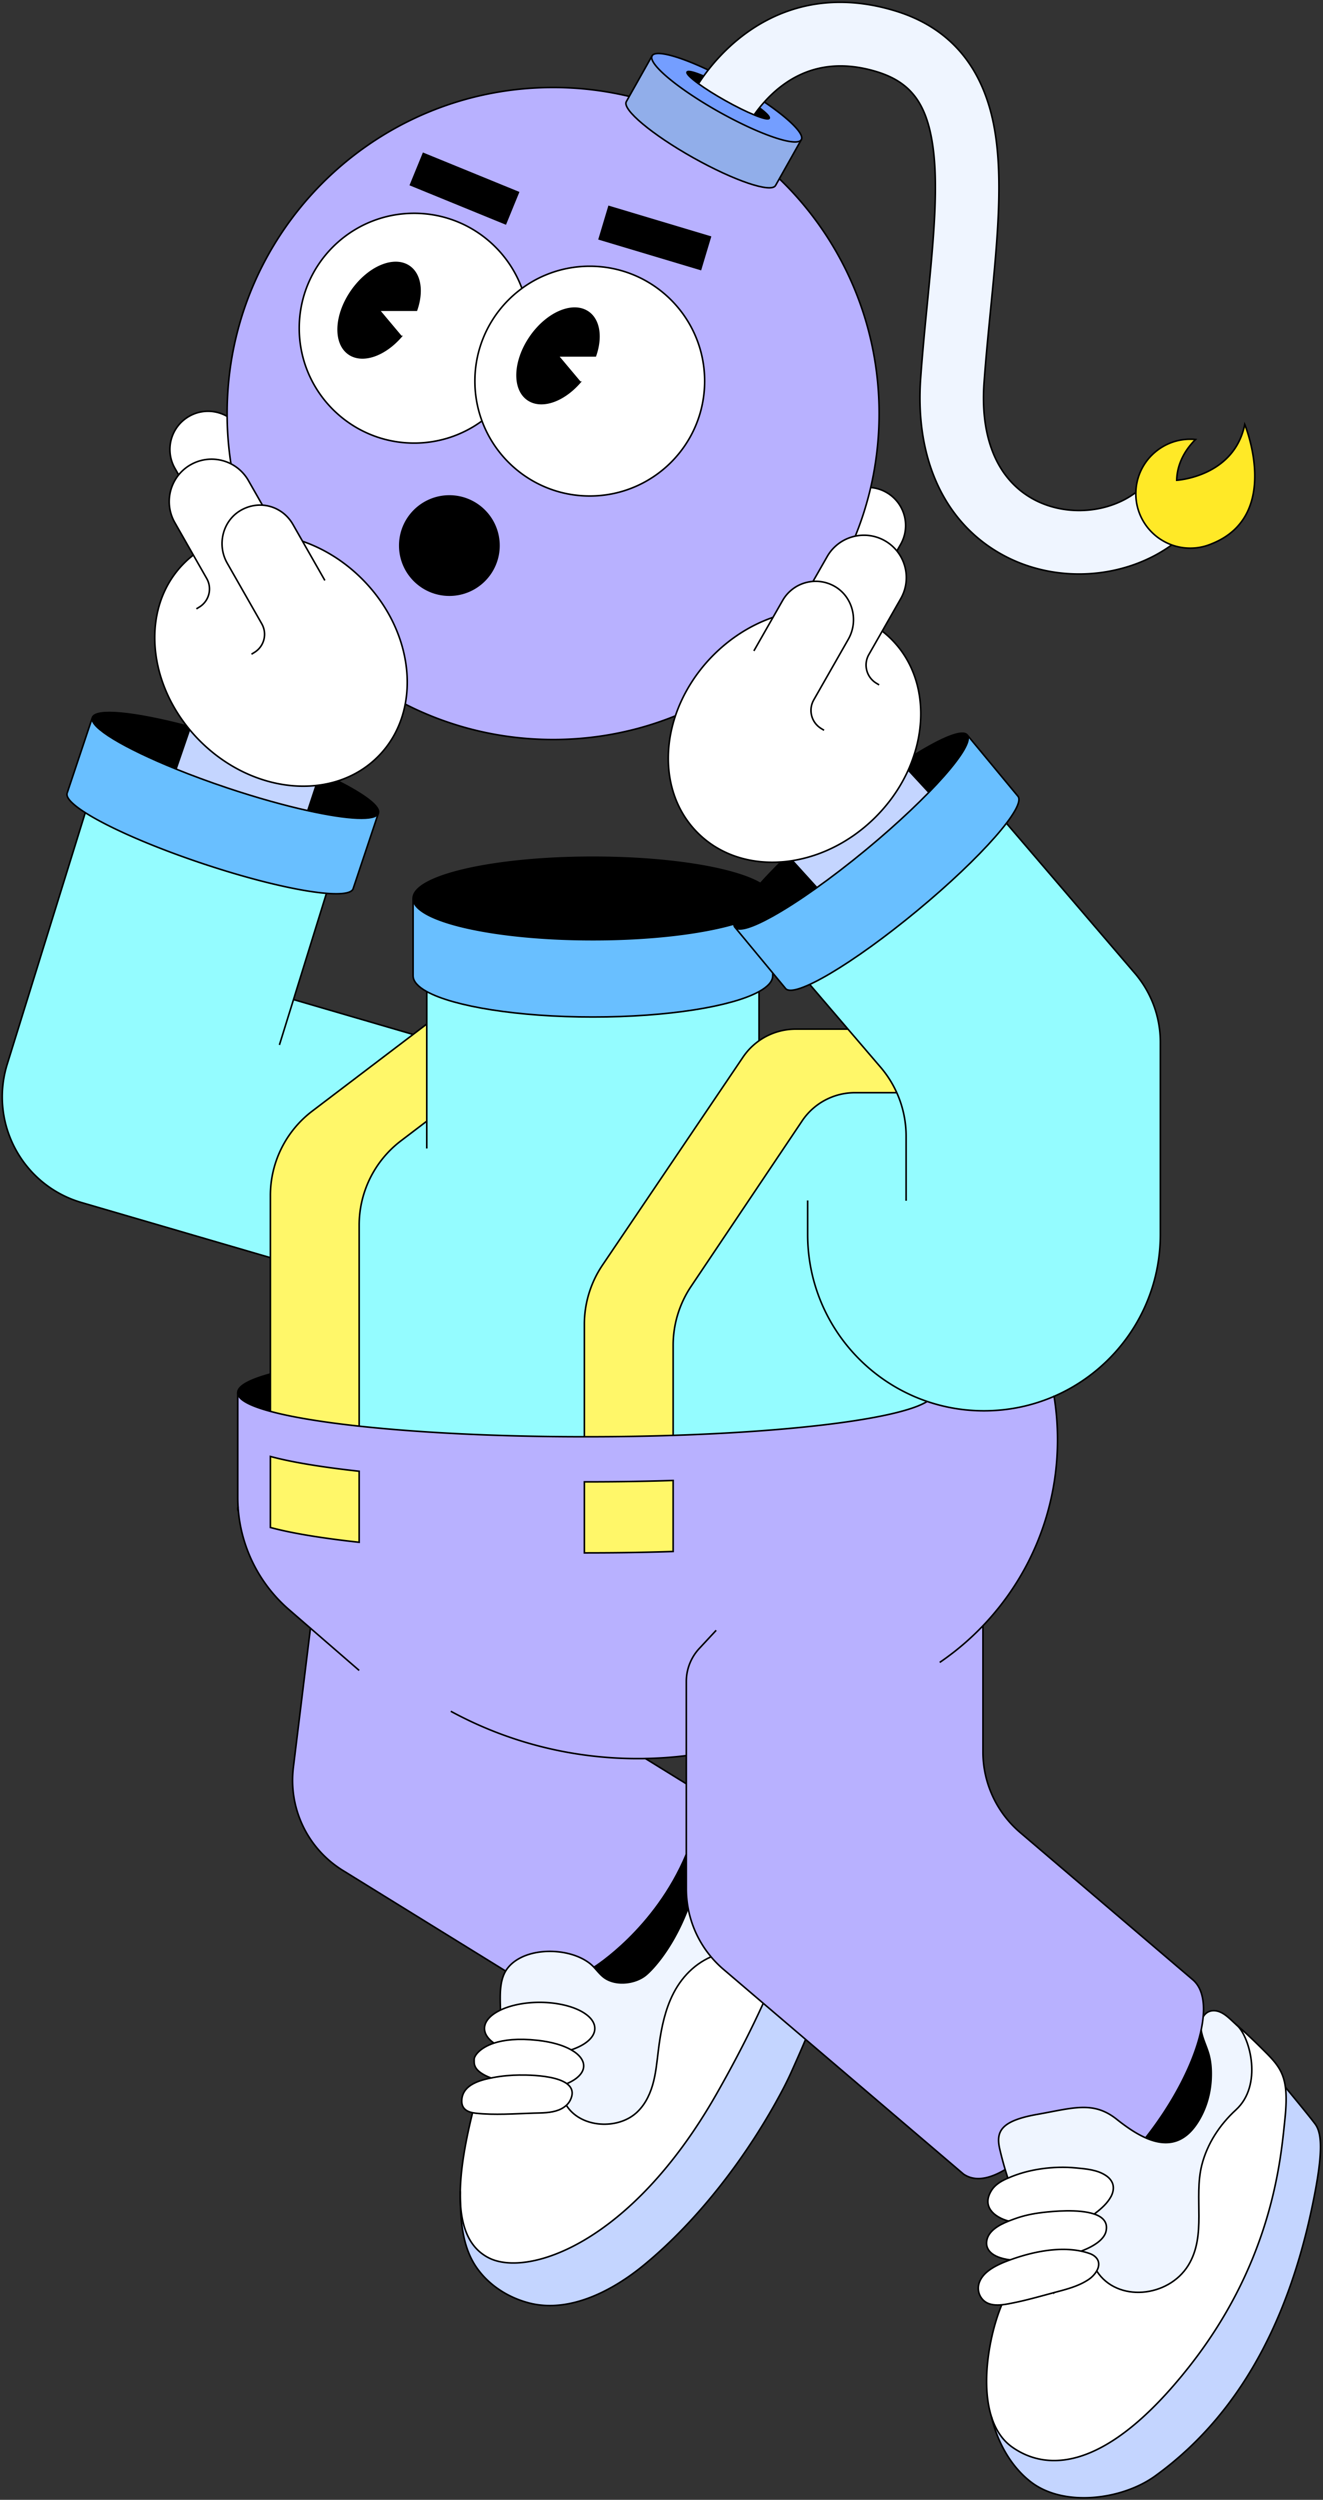
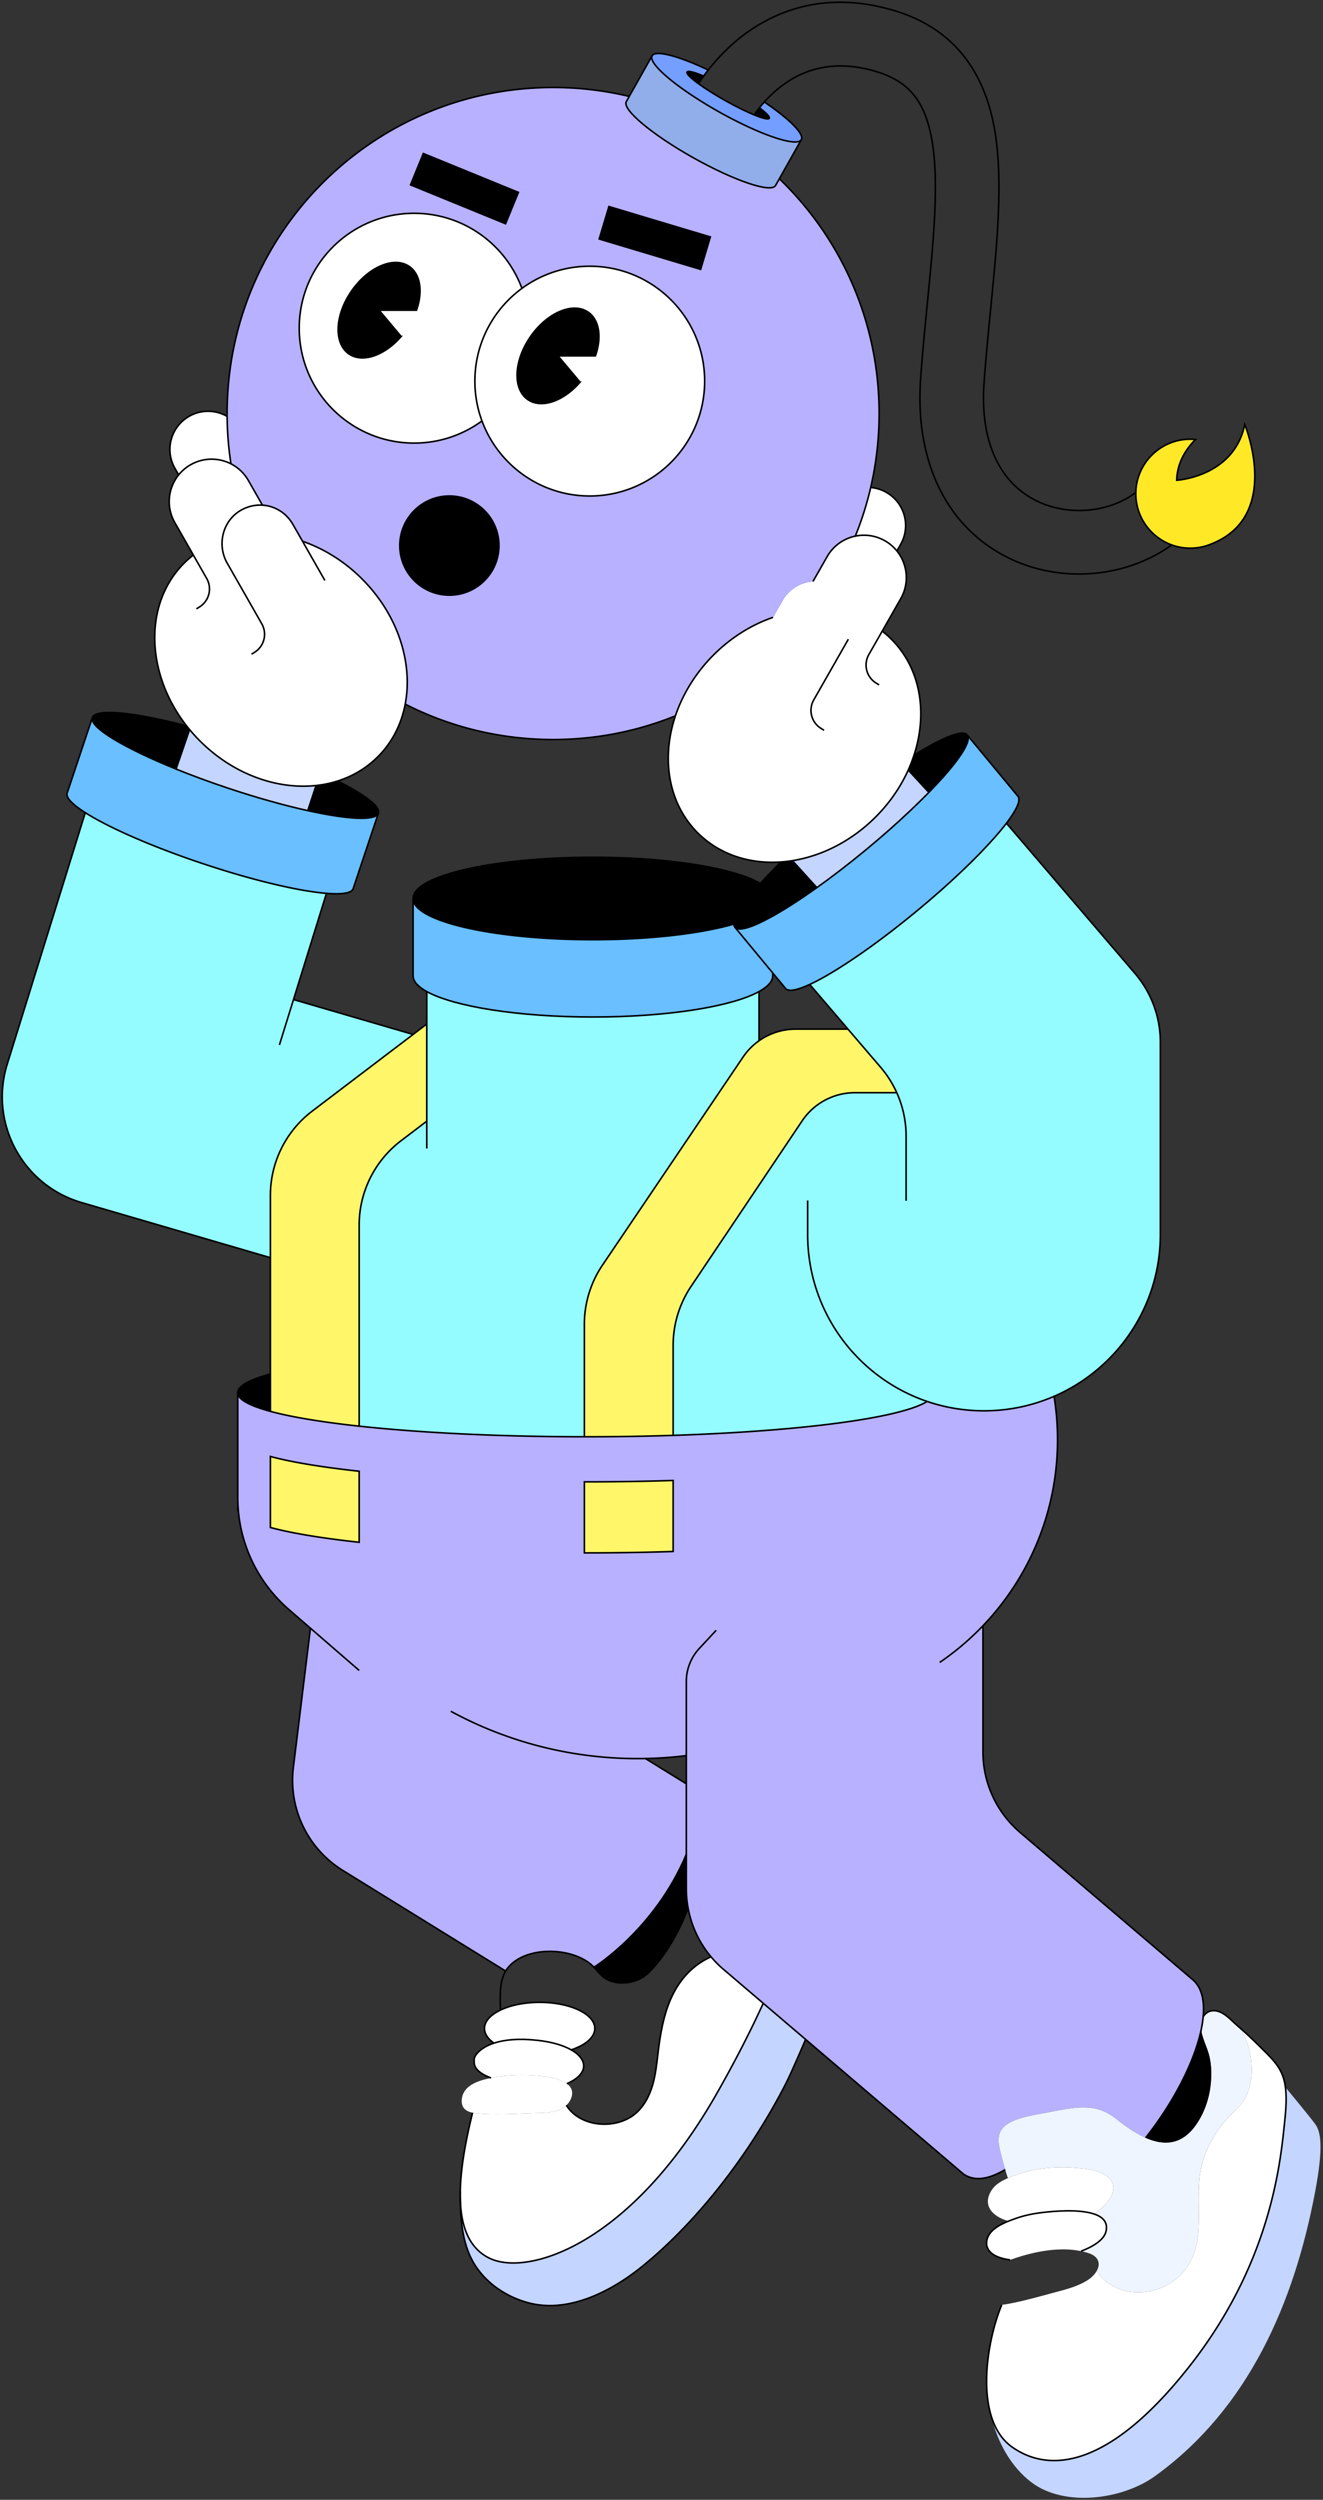
<svg xmlns="http://www.w3.org/2000/svg" width="588" height="1111" fill="none">
  <rect width="100%" height="100%" fill="#333333" stroke="none" />
  <path fill="#fff" d="m400.273 241.947-1.657 2.909a18.747 18.747 0 0 0-5.311-4.51 18.713 18.713 0 0 0-13.175-2.072 144.197 144.197 0 0 0 6.847-21.603c2.382.189 4.755.895 6.959 2.157 8.136 4.633 10.97 14.992 6.337 23.119zm-21.151 36.876-.009.01z" />
  <path fill="#fff" d="M406.214 335.636a64.205 64.205 0 0 1-2.552 6.611c-3.361 7.439-8.211 14.568-14.521 20.877-10.773 10.773-23.938 17.309-36.961 19.381a58.802 58.802 0 0 1-5.057.574c-13.928.989-27.328-3.239-37.028-12.939-13.165-13.165-16.234-33.119-9.906-52 3.22-9.643 8.899-19.004 16.931-27.037 7.864-7.863 17.008-13.475 26.434-16.724l4.256-7.468a16.917 16.917 0 0 1 13.523-8.513l6.281-11.008a18.777 18.777 0 0 1 12.515-9.116 18.718 18.718 0 0 1 13.175 2.072c2.1 1.196 3.88 2.74 5.311 4.511 4.737 5.848 5.678 14.248 1.723 21.178l-8.249 14.465a44.28 44.28 0 0 1 4.068 3.588c13.061 13.052 16.188 32.799 10.057 51.548z" />
  <path fill="#4F75FA" d="m346.37 79.447-1.686 3.004c-1.939 3.447-18.344-2.11-36.66-12.402-18.316-10.293-31.594-21.433-29.663-24.88l1.299-2.316a145.042 145.042 0 0 0-33.826-3.974c-80.025 0-144.898 64.873-144.898 144.899 0 .424 0 .857.009 1.281.056 7.166.64 14.21 1.704 21.084a18.832 18.832 0 0 1 7.751 7.43l6.281 11.009a16.917 16.917 0 0 1 13.523 8.513l4.256 7.467c9.426 3.258 18.57 8.862 26.433 16.725 16.038 16.037 22.686 37.366 19.202 55.654 19.728 10.067 42.075 15.736 65.739 15.736 19.221 0 37.574-3.739 54.355-10.538 3.221-9.643 8.899-19.003 16.932-27.036 7.863-7.863 17.007-13.476 26.433-16.724l4.257-7.468a16.915 16.915 0 0 1 13.523-8.513l6.281-11.009a18.776 18.776 0 0 1 12.515-9.115 144.079 144.079 0 0 0 6.846-21.603 145.574 145.574 0 0 0 3.748-32.893c0-40.973-17.007-77.982-44.354-104.33z" />
  <path fill="#B8B1FF" d="m346.37 79.447-1.686 3.004c-1.939 3.447-18.344-2.11-36.66-12.402-18.316-10.293-31.594-21.433-29.663-24.88l1.299-2.316a145.042 145.042 0 0 0-33.826-3.974c-80.025 0-144.898 64.873-144.898 144.899 0 .424 0 .857.009 1.281.056 7.166.64 14.21 1.704 21.084a18.832 18.832 0 0 1 7.751 7.43l6.281 11.009a16.917 16.917 0 0 1 13.523 8.513l4.256 7.467c9.426 3.258 18.57 8.862 26.433 16.725 16.038 16.037 22.686 37.366 19.202 55.654 19.728 10.067 42.075 15.736 65.739 15.736 19.221 0 37.574-3.739 54.355-10.538 3.221-9.643 8.899-19.003 16.932-27.036 7.863-7.863 17.007-13.476 26.433-16.724l4.257-7.468a16.915 16.915 0 0 1 13.523-8.513l6.281-11.009a18.776 18.776 0 0 1 12.515-9.115 144.079 144.079 0 0 0 6.846-21.603 145.574 145.574 0 0 0 3.748-32.893c0-40.973-17.007-77.982-44.354-104.33z" />
  <path fill="#fff" d="M231.964 128.161c-7.195-19.474-25.925-33.364-47.905-33.364-28.203 0-51.068 22.865-51.068 51.068 0 28.204 22.865 51.059 51.068 51.059a50.844 50.844 0 0 0 30.144-9.841 50.87 50.87 0 0 1-3.155-17.703c0-16.923 8.231-31.924 20.916-41.219z" />
  <path fill="#fff" d="M262.117 118.321c-11.282 0-21.707 3.653-30.154 9.84-12.684 9.295-20.915 24.296-20.915 41.218a50.872 50.872 0 0 0 3.155 17.704c7.204 19.484 25.934 33.365 47.914 33.365 28.194 0 51.058-22.865 51.058-51.069 0-28.203-22.864-51.058-51.058-51.058z" />
  <path fill="#000" d="M199.72 220.447c-12.167 0-22.036 9.86-22.036 22.027 0 12.166 9.869 22.035 22.036 22.035 12.167 0 22.035-9.859 22.035-22.035 0-12.177-9.868-22.027-22.035-22.027zM188.107 68.209l-5.705 13.945 42.254 17.287 5.705-13.946-42.254-17.286zm127.677 37.126-4.323 14.426-45.079-13.503 4.323-14.437 45.079 13.514zm-54.355 33.402c-6.78-4.69-18.287.207-25.708 10.933-4.332 6.281-6.309 13.165-5.848 18.73v.019c.33 3.946 1.884 7.232 4.699 9.172 6.065 4.2 15.924.716 23.232-7.75l-9.803-11.677h16.63c2.844-8.165 1.827-15.943-3.202-19.427zm-79.517-20.303c-6.78-4.69-18.287.207-25.708 10.942-7.421 10.726-7.929 23.222-1.149 27.912 6.065 4.191 15.905.725 23.232-7.741l-9.803-11.686h16.63c2.844-8.165 1.827-15.943-3.202-19.427z" />
  <path fill="#94FCFF" d="m183.598 459.743-44.825 34.07a47.076 47.076 0 0 0-18.598 37.48v27.657l-83.906-24.484C9.996 526.801-4.9 499.087 3.216 472.945l34.682-111.77c10.33 6.583 29.551 15.077 52.133 22.62 22.459 7.505 42.819 12.261 55.061 13.24l-14.644 47.198 53.15 15.51zm332.118 3.446v85.44c0 32.225-19.446 59.911-47.245 71.955-9.54 4.134-20.068 6.432-31.133 6.432a78.47 78.47 0 0 1-25.275-4.162c-11.677 7.354-55.927 13.212-112.891 15.076v-40.003a47.08 47.08 0 0 1 7.986-26.236l34.4-51.266 14.954-22.28a28.259 28.259 0 0 1 23.458-12.515h18.589a47.128 47.128 0 0 0-7.166-11.291l-14.521-16.96-16.988-19.851c10.989-5.057 28.816-17.111 47.678-32.724 17.76-14.7 32.243-29.08 39.739-38.93l57.095 66.7a47.059 47.059 0 0 1 11.32 30.615z" />
  <path fill="#94FCFF" d="M358.951 533.524v15.105c0 21.64 8.777 41.246 22.959 55.428a78.412 78.412 0 0 0 30.153 18.797M398.559 485.63a47.01 47.01 0 0 1 4.153 19.333v28.693" />
  <path fill="#B8B1FF" d="m530.077 879.824-76.673-65.392a47.078 47.078 0 0 1-16.537-35.822v-56.078c20.539-21.49 33.148-50.616 33.148-82.69 0-6.555-.527-12.986-1.544-19.258-9.54 4.134-20.068 6.432-31.133 6.432a78.443 78.443 0 0 1-25.275-4.163c-11.677 7.355-55.927 13.212-112.891 15.077-12.392.405-25.388.621-38.788.621h-.669c-38.223-.018-73.17-1.798-100.083-4.717-16.574-1.809-30.097-4.04-39.457-6.574-9.314-2.514-14.512-5.33-14.512-8.296v46.558c0 1.403.047 2.806.141 4.2v.037c.038.678.095 1.356.16 2.034l.01.019a65.79 65.79 0 0 0 22.431 43.516l9.568 8.296-7.59 61.86c-2.242 18.251 6.347 36.124 21.979 45.795l72.379 44.731c.282-.499.612-.97.979-1.432 8.155-10.189 29.908-9.238 38.261-.263 0 0 27.112-16.819 41.049-50.183v15.312c0 2.91.273 5.782.8 8.597a46.98 46.98 0 0 0 15.736 27.225l17.666 15.067 18.815 16.047 70.194 59.873c5.387 3.653 12.035 1.826 18.514-2.025-.8-2.684-1.695-5.952-2.448-9.229-1.78-7.835.706-12.458 16.715-15.302 16.018-2.844 24.908-6.046 35.229 2.137 3.832 3.042 8.287 6.244 12.91 8.287 12.704-16.112 21.716-33.929 24.682-47.97.424-2.015.725-3.945.895-5.782.687-7.364-.716-13.221-4.661-16.545zM159.632 685.439c-16.574-1.809-30.097-4.04-39.457-6.573V647.3c9.36 2.533 22.883 4.765 39.457 6.573v31.566zm100.752 4.717h-.669v-31.565h.669c13.4 0 26.396-.217 38.788-.622v31.566c-12.392.405-25.388.621-38.788.621zm44.646 102.627-18.184-11.235a172.657 172.657 0 0 0 18.184-1.29v12.525z" />
  <path fill="#FFF769" d="M189.672 455.118v43.177l-11.442 8.702a47.078 47.078 0 0 0-18.598 37.479v89.358c-16.574-1.808-30.097-4.04-39.457-6.573v-95.969a47.078 47.078 0 0 1 18.598-37.479l44.825-34.071 6.074-4.624z" />
  <path fill="#94FCFF" d="M337.348 440.692v21.856a28.282 28.282 0 0 0-7.119 7.27l-48.591 71.918-13.853 20.5a47.025 47.025 0 0 0-8.07 26.359v49.957c-38.224-.019-73.17-1.799-100.084-4.718v-89.358a47.076 47.076 0 0 1 18.599-37.479l11.442-8.702v-57.603c12.016 6.629 40.549 11.3 73.838 11.3 33.289 0 61.822-4.661 73.838-11.3z" />
  <path fill="#4548CB" d="M120.175 610.658v16.603c-9.314-2.515-14.512-5.33-14.512-8.297 0-2.966 5.198-5.782 14.512-8.306z" />
  <path fill="#FFF769" d="M398.559 485.63H379.97a28.257 28.257 0 0 0-23.458 12.515l-14.954 22.28-34.401 51.266a47.087 47.087 0 0 0-7.985 26.236v40.003c-12.393.405-25.388.622-38.789.622h-.668v-49.957c0-9.398 2.806-18.58 8.07-26.358l13.853-20.501 48.591-71.918a28.247 28.247 0 0 1 23.411-12.439h23.231l14.521 16.96a47.112 47.112 0 0 1 7.167 11.291zm-99.387 172.339v31.566c-12.393.405-25.388.622-38.789.622h-.668v-31.566h.668c13.401 0 26.396-.217 38.789-.622zm-139.54-4.096v31.566c-16.574-1.808-30.097-4.04-39.457-6.573V647.3c9.36 2.533 22.883 4.765 39.457 6.573z" />
  <path fill="#fff" d="M102.65 206.143c-5.471-2.797-12.195-2.872-17.94.395a18.712 18.712 0 0 0-5.31 4.502l-1.658-2.91c-4.633-8.127-1.799-18.486 6.338-23.119 5.414-3.088 11.818-2.862 16.865.047.057 7.167.641 14.211 1.705 21.085z" />
  <path fill="#fff" d="M180.095 312.941c-1.676 8.814-5.707 16.922-12.176 23.392-5.085 5.085-11.178 8.663-17.836 10.773-3.098.989-6.309 1.648-9.605 2.006-17.327 1.855-36.736-4.935-51.605-19.804a72.138 72.138 0 0 1-4.605-5.057 69.983 69.983 0 0 1-1.328-1.648c-18.203-23.335-19.173-54.242-1.083-72.332a42.67 42.67 0 0 1 4.068-3.578l-8.249-14.465c-3.955-6.94-3.013-15.331 1.723-21.188a18.726 18.726 0 0 1 5.311-4.501c5.745-3.268 12.469-3.193 17.94-.396a18.83 18.83 0 0 1 7.75 7.43l6.281 11.009a16.915 16.915 0 0 1 13.523 8.513l4.256 7.467c9.427 3.259 18.571 8.862 26.434 16.725 16.037 16.037 22.685 37.366 19.201 55.654z" />
  <path fill="#D33163" d="M337.961 392.646c-7.459 8.306-11.837 14.823-11.8 18.043-14.643 4.238-37.263 6.95-62.651 6.95-44.137 0-79.912-8.202-79.912-18.325 0-10.124 35.775-18.316 79.912-18.316 33.863 0 62.821 4.83 74.451 11.648z" />
  <path fill="#69BFFF" d="M343.432 432.414v1.252c0 2.496-2.166 4.869-6.083 7.025-12.017 6.639-40.559 11.301-73.839 11.301s-61.822-4.671-73.838-11.301c-3.918-2.165-6.074-4.539-6.074-7.025v-34.353c0 10.123 35.775 18.326 79.912 18.326 25.388 0 48.008-2.712 62.651-6.95 0 .574.16 1.045.452 1.403l16.819 20.322z" />
  <path fill="#D33163" d="m412.826 352.162-9.163-9.916a64.65 64.65 0 0 0 2.552-6.61c12.525-7.835 21.565-11.517 23.655-8.994 2.326 2.816-4.595 12.732-17.044 25.52z" />
  <path fill="#C4D5FF" d="M412.825 352.163c-7.524 7.722-17.063 16.498-27.808 25.388-7.618 6.3-15.067 12.025-21.96 16.941l-10.877-11.988c13.024-2.072 26.189-8.607 36.962-19.38 6.309-6.309 11.159-13.438 14.521-20.877l9.162 9.916z" />
  <path fill="#D33163" d="M363.057 394.492c-7.317 5.217-14.012 9.521-19.625 12.647-8.927 4.982-15.133 6.987-16.819 4.953-.292-.358-.442-.828-.452-1.403-.037-3.22 4.342-9.737 11.8-18.043 2.674-2.985 5.744-6.196 9.163-9.567a58.39 58.39 0 0 0 5.056-.575l10.877 11.988z" />
  <path fill="#69BFFF" d="M447.301 365.874c-7.496 9.85-21.979 24.23-39.739 38.93-18.863 15.613-36.689 27.667-47.679 32.724-5.612 2.58-9.445 3.333-10.716 1.817h-.009l-5.726-6.931-16.819-20.322c1.686 2.034 7.892.029 16.819-4.953 5.613-3.126 12.308-7.43 19.625-12.647 6.893-4.916 14.342-10.641 21.96-16.941 10.745-8.89 20.284-17.666 27.809-25.388 12.449-12.788 19.37-22.705 17.044-25.52l22.545 27.243c1.412 1.705-.565 6.018-5.114 11.988z" />
  <path fill="#D33163" d="m84.268 324.241-6.027 17.553c-23.119-9.37-38.619-18.598-37.197-22.864 1.394-4.172 18.589-2.411 41.896 3.673.433.555.866 1.092 1.328 1.638zm83.905 37.16c-1.177 3.512-13.57 2.816-31.387-1.13l3.692-11.159c3.296-.358 6.507-1.017 9.605-2.006 12.025 6.064 19.069 11.357 18.09 14.295z" />
  <path fill="#69BFFF" d="M156.957 394.953h.01c-.669 2.006-4.982 2.637-11.875 2.081-12.242-.979-32.601-5.735-55.061-13.24-22.582-7.543-41.802-16.037-52.132-22.62-5.717-3.644-8.72-6.704-8.061-8.691l11.206-33.553c-1.422 4.266 14.078 13.494 37.197 22.864 7.044 2.854 14.794 5.716 22.996 8.457 12.93 4.313 25.162 7.722 35.549 10.019 17.817 3.946 30.21 4.643 31.387 1.13l-11.216 33.553z" />
  <path fill="#C4D5FF" d="m140.477 349.112-3.691 11.159c-10.387-2.298-22.62-5.707-35.549-10.02-8.202-2.74-15.952-5.603-22.996-8.456l6.026-17.544a72.138 72.138 0 0 0 4.606 5.057c14.869 14.869 34.277 21.659 51.604 19.804z" />
  <path fill="#749EFF" d="M356.145 62.073c-1.479 2.627-11.376.019-24.117-5.933a194.18 194.18 0 0 1-12.553-6.47 187.175 187.175 0 0 1-12.082-7.382c-11.696-7.778-19.05-14.87-17.572-17.497 1.507-2.684 11.809.085 24.955 6.319a89.33 89.33 0 0 0-2.034 2.703c-4.143-1.752-6.978-2.496-7.383-1.78-.395.697 1.592 2.646 5.066 5.16 3.023 2.204 7.167 4.84 11.866 7.477 4.84 2.722 9.379 4.954 12.873 6.385 3.776 1.563 6.328 2.185 6.714 1.507.367-.65-1.328-2.373-4.36-4.652a67.299 67.299 0 0 1 2.185-2.58c11.036 7.486 17.873 14.2 16.442 16.743z" />
  <path fill="#91AEEA" d="m356.145 62.073-9.775 17.374-1.685 3.004c-1.94 3.447-18.345-2.11-36.661-12.402-18.316-10.293-31.594-21.433-29.663-24.88l1.299-2.316 10.161-18.062c-1.478 2.627 5.876 9.718 17.572 17.497a187.219 187.219 0 0 0 12.082 7.383 194.385 194.385 0 0 0 12.553 6.47c12.741 5.95 22.639 8.56 24.117 5.932z" />
  <path fill="#3061C4" d="M341.879 52.562c-.386.678-2.938.056-6.714-1.507a59.82 59.82 0 0 1 2.354-3.145c3.032 2.279 4.727 4.002 4.36 4.652zm-29.137-18.749a94.214 94.214 0 0 0-2.316 3.38c-3.475-2.514-5.462-4.463-5.067-5.16.405-.716 3.24.028 7.383 1.78z" />
-   <path fill="#EFF5FF" d="M524.926 238.905a63.784 63.784 0 0 1-4.153 3.277c-11.781 8.513-26.453 12.929-41.209 12.929-10.943 0-21.942-2.429-31.848-7.411-27.178-13.683-41.218-42.753-38.525-79.743.838-11.611 1.949-22.902 3.023-33.807 2.674-27.215 5.198-52.914 2.024-71.512-2.966-17.43-10.085-26.34-24.568-30.765-16.254-4.963-30.634-2.713-42.753 6.695-2.807 2.175-5.208 4.52-7.214 6.762a67.299 67.299 0 0 0-2.185 2.58 60.959 60.959 0 0 0-2.354 3.145c-3.494-1.431-8.033-3.663-12.873-6.385-4.699-2.637-8.842-5.273-11.865-7.477a94.214 94.214 0 0 1 2.316-3.38 89.33 89.33 0 0 1 2.034-2.703c3.409-4.36 7.948-9.332 13.712-13.975C342.236 6.061 365.44-5.06 397.919 4.855c24.597 7.515 39.457 25.36 44.175 53.037 3.804 22.337 1.102 49.872-1.761 79.018-1.055 10.735-2.147 21.837-2.966 33.1-1.846 25.407 6.337 44.034 23.052 52.453 14.06 7.081 32.357 5.499 44.401-3.616.575-.434 1.14-.886 1.686-1.356 5.914-5.086 14.832-4.417 19.917 1.497 5.085 5.914 4.416 14.832-1.497 19.917z" />
  <path fill="#fff" d="M264.358 901.511c0 3.936-4.144 7.411-10.491 9.511-3.456-1.968-8.484-3.512-14.935-4.228-8.777-.979-15.03-.198-19.38 1.234-2.665-1.865-4.219-4.106-4.219-6.517 0-3.183 2.703-6.064 7.091-8.155 4.445-2.128 10.603-3.447 17.421-3.447 3.014 0 5.905.255 8.57.735 8.626 1.516 14.954 5.283 15.839 9.784.066.367.104.716.104 1.083z" />
  <path fill="#fff" d="M339.232 890.333c-5.452 11.922-12.308 25.473-20.934 40.577-38.016 66.56-83.651 81.05-100.771 72.7-8.993-4.398-12.656-13.919-12.958-26.556v-.161c0-.64-.018-1.28 0-1.911v-.198c.066-10.377 2.223-22.657 5.472-35.822.433.094.894.169 1.365.217 8.541.932 17.148.235 25.709-.029 3.729-.113 7.684-.028 11.215-1.403 1.243-.48 2.42-1.186 3.39-2.09 6.055 9.727 21.527 10.895 30.153 4.152 4.116-3.211 6.696-8.07 8.165-13.08 1.469-5.019 1.93-10.264 2.571-15.444.951-7.674 2.307-15.387 5.349-22.497 3.682-8.616 9.746-15.425 18.071-19.116a47.932 47.932 0 0 0 5.546 5.594l17.667 15.067h-.01z" />
  <path fill="#4548CB" d="M305.83 848.041c-7.712 20.341-18.146 29.202-18.146 29.202-2.599 2.439-6.545 3.88-10.472 4.021h-.009c-3.437.142-6.846-.734-9.304-2.825-1.45-1.233-2.627-2.731-3.918-4.124 0 0 27.112-16.819 41.049-50.183v15.312c0 2.909.273 5.782.8 8.597z" />
-   <path fill="#EFF5FF" d="M316.019 869.673c-8.325 3.691-14.389 10.5-18.071 19.116-3.042 7.11-4.398 14.823-5.349 22.497-.64 5.18-1.102 10.425-2.571 15.444-1.469 5.01-4.049 9.869-8.164 13.08-8.626 6.743-24.098 5.575-30.153-4.152a7.582 7.582 0 0 0 1.704-2.223c1.695-3.362.772-5.725-1.488-7.383 9.568-4.115 9.69-10.632 1.94-15.029 6.347-2.1 10.491-5.575 10.491-9.511 0-.368-.038-.716-.104-1.074-.885-4.511-7.213-8.278-15.839-9.794-2.665-.48-5.556-.734-8.57-.734-6.818 0-12.976 1.318-17.421 3.446-.113-5.678-.612-12.411 2.316-17.346.283-.499.612-.97.98-1.431 8.155-10.189 29.908-9.238 38.261-.264 1.29 1.394 2.467 2.891 3.917 4.125 2.458 2.091 5.867 2.966 9.304 2.825h.01c3.927-.141 7.872-1.582 10.471-4.021 0 0 10.434-8.861 18.147-29.202a46.974 46.974 0 0 0 10.189 21.631z" />
  <path fill="#C4D5FF" d="M358.047 906.38a698.586 698.586 0 0 1-6.554 14.944 139.37 139.37 0 0 1-3.71 7.543c-15.002 28.439-36.971 57.585-61.785 77.933-13.24 10.87-32.602 21.43-50.824 16.73-9.652-2.5-18.636-8.35-24.05-16.82-5.519-8.647-6.432-19.533-6.555-29.656.302 12.637 3.965 22.158 12.958 26.556 17.12 8.35 62.755-6.14 100.771-72.699 8.626-15.105 15.482-28.656 20.934-40.578l18.815 16.047z" />
  <path fill="#4548CB" d="M538.26 924.309c-.396 6.95-2.514 13.862-6.432 19.654-6.554 9.709-14.85 9.605-22.666 6.158 12.703-16.112 21.715-33.929 24.681-47.97.528 3.588 2.232 6.865 3.278 10.321 1.148 3.786 1.356 7.901 1.139 11.837z" />
  <path fill="#EFF5FF" d="M549.315 937.672c-7.222 6.611-12.807 15.096-15.199 24.645-3.653 14.568 2.279 31.094-6.017 44.523-8.852 14.3-31.641 16.57-40.681 2.45a6.9 6.9 0 0 0 .31-.59c.547-1.13.763-2.47.396-3.68-.518-1.69-2.11-2.86-3.776-3.45a26.856 26.856 0 0 0-3.871-1.08c6.366-2.37 10.227-5.468 11.037-8.623 1.064-4.181-1.347-6.564-5.17-7.863.264-.226.499-.414.669-.546 2.552-1.921 5.16-4.313 6.723-7.148.914-1.667 1.385-3.663.876-5.499-.442-1.564-1.572-2.873-2.9-3.795-3.852-2.684-8.918-3.08-13.438-3.513-5.17-.499-10.434-.339-15.576.405-5.142.744-10.161 2.109-14.756 4.153-.33-1.036-.744-2.345-1.187-3.833-.8-2.684-1.695-5.951-2.448-9.228-1.78-7.835.706-12.459 16.715-15.303 16.018-2.844 24.908-6.046 35.229 2.138 3.832 3.041 8.287 6.243 12.91 8.287 7.817 3.446 16.113 3.55 22.667-6.159 3.918-5.792 6.036-12.704 6.432-19.653.216-3.937.009-8.052-1.14-11.837-1.045-3.456-2.749-6.734-3.277-10.321.424-2.016.725-3.946.895-5.782.932-1.639 2.524-2.788 4.774-2.76 4.003.047 7.138 3.748 9.945 6.225.018.019.037.028.056.047.151.122.302.254.443.396 5.697 5.499 11.263 26.508-.641 37.394z" />
  <path fill="#fff" d="M571.059 942.014c-1.817 17.459-5.462 62.666-42.385 109.616-36.915 46.95-63.358 46.91-78.849 35.91-4.454-3.15-7.373-7.82-9.134-13.3-.01-.03-.01-.05-.019-.08-4.944-15.49-.64-37.38 4.558-49.83 1.958-.18 3.898-.61 5.565-.95 5.98-1.22 11.856-2.92 17.751-4.49 5.142-1.36 10.707-2.75 15.19-5.74 1.45-.96 2.815-2.32 3.682-3.86 9.04 14.12 31.829 11.85 40.681-2.45 8.296-13.428 2.364-29.955 6.018-44.523 2.391-9.549 7.976-18.034 15.199-24.644 11.903-10.886 6.337-31.896.64-37.395 4.473 3.823 8.692 7.985 12.854 12.148 4.793 4.793 7.609 8.475 8.494 15.236.48 3.654.396 8.221-.245 14.352z" />
  <path fill="#C4D5FF" d="M584.516 974.022c-9.275 49.248-29.494 96.378-71.201 126.458-14.39 10.39-40.032 13.91-54.817 2.82-9.134-6.85-15.236-18.04-17.807-29.06 1.761 5.48 4.68 10.15 9.134 13.3 15.491 11 41.934 11.04 78.849-35.91 36.924-46.95 40.568-92.157 42.386-109.616.64-6.131.725-10.698.244-14.352 0 0 10.651 12.826 13.212 16.32 2.562 3.493 3.72 10.245 0 30.04z" />
-   <path fill="#fff" d="M487.728 1008.7c-.094.2-.198.4-.311.59-.866 1.54-2.231 2.9-3.682 3.86-4.482 2.99-10.047 4.38-15.189 5.74-5.895 1.57-11.771 3.27-17.751 4.49-1.667.34-3.607.77-5.566.95-3.004.29-6.045.02-8.174-2.02a7.468 7.468 0 0 1-2.25-5.8c.169-2.57 1.695-4.9 3.644-6.59 2.75-2.39 6.319-3.97 9.7-5.25.273-.1.546-.2.828-.3 9.389-3.43 21.32-6.033 31.491-3.88h.009c1.318.27 2.618.62 3.87 1.08 1.667.59 3.259 1.76 3.777 3.45.367 1.21.15 2.55-.396 3.68z" />
  <path fill="#fff" d="M491.514 991.867c-.81 3.155-4.671 6.253-11.037 8.623h-.009c-10.17-2.154-22.102.45-31.49 3.88-8.871-1.14-10.773-5.007-10.491-8.021.452-4.765 5.443-7.477 9.784-9.219a83.777 83.777 0 0 1 2.929-1.092c3.918-1.403 7.816-2.213 11.913-2.703l.706-.085c3.804-.423 15.528-1.638 22.525.754 3.823 1.299 6.234 3.682 5.17 7.863z" />
  <path fill="#fff" d="M493.736 976.31c-1.563 2.835-4.172 5.227-6.724 7.148-.169.131-.405.32-.668.546-6.997-2.392-18.721-1.177-22.526-.754l-.706.085c-4.096.49-7.995 1.3-11.912 2.703-.895.32-1.893.678-2.929 1.092-6.498-1.742-12.205-6.611-7.468-13.843 1.516-2.316 3.993-3.814 6.517-4.963.207-.094.414-.188.621-.263 4.596-2.044 9.615-3.409 14.757-4.153 5.141-.744 10.405-.904 15.575-.405 4.52.433 9.587.829 13.438 3.512 1.328.923 2.458 2.232 2.901 3.796.508 1.836.037 3.832-.876 5.499zm-240.32-42.875a7.577 7.577 0 0 1-1.705 2.222c-.97.904-2.147 1.61-3.39 2.091-3.531 1.374-7.487 1.29-11.216 1.403-8.56.263-17.167.96-25.708.028a11.938 11.938 0 0 1-1.365-.217c-3.08-.631-5.142-2.288-4.775-5.98.622-6.337 7.637-8.362 12.977-9.454.32-.057.621-.122.923-.179 3.926-.753 7.91-1.092 11.903-1.139h.066c4.077-.048 15.773.131 20.802 3.842 2.26 1.657 3.183 4.021 1.488 7.383z" />
  <path fill="#fff" d="M251.928 926.052c-5.029-3.71-16.725-3.889-20.803-3.842h-.065c-3.993.047-7.977.386-11.903 1.139-.302.057-.603.123-.923.179-8.193-3.154-7.487-6.394-7.487-8.343 0-1.309 2.204-4.982 8.805-7.157 4.351-1.431 10.604-2.213 19.38-1.234 6.451.716 11.479 2.26 14.936 4.229 7.75 4.397 7.627 10.914-1.94 15.029z" />
  <path fill="#FFE927" d="M538.608 241.645c-.226.104-.461.198-.687.283-.509.207-1.036.395-1.564.556a23.98 23.98 0 0 1-7.335 1.139c-13.373 0-24.211-10.839-24.211-24.211a24.12 24.12 0 0 1 9.247-19.022 24.065 24.065 0 0 1 14.964-5.189c.781 0 1.563.038 2.326.113-3.306 3.249-8.174 9.492-8.363 18.128 0 0 25.483-1.46 30.238-24.795 0 0 16.725 40.436-14.615 52.998-.226.104-.461.198-.687.283a61.87 61.87 0 0 1-1.564.556" />
  <path fill="#000" d="M337.961 392.646c-7.459 8.306-11.837 14.823-11.8 18.043-14.643 4.238-37.263 6.95-62.651 6.95-44.137 0-79.912-8.202-79.912-18.325 0-10.124 35.775-18.316 79.912-18.316 33.863 0 62.821 4.83 74.451 11.648zm74.864-40.484-9.162-9.916a64.65 64.65 0 0 0 2.552-6.61c12.524-7.835 21.564-11.517 23.655-8.994 2.326 2.816-4.595 12.732-17.045 25.52z" />
  <path fill="#000" d="M363.057 394.492c-7.317 5.217-14.013 9.521-19.625 12.647-8.928 4.982-15.133 6.987-16.819 4.953-.292-.358-.443-.828-.452-1.403-.038-3.22 4.341-9.737 11.799-18.043 2.675-2.985 5.745-6.196 9.163-9.567a58.413 58.413 0 0 0 5.057-.575l10.877 11.988zm-278.79-70.251-6.026 17.553c-23.12-9.37-38.62-18.598-37.198-22.864 1.394-4.172 18.59-2.411 41.896 3.673a55.64 55.64 0 0 0 1.328 1.638zm83.906 37.16c-1.177 3.512-13.57 2.815-31.387-1.13l3.692-11.159a48.958 48.958 0 0 0 9.605-2.006c12.025 6.064 19.069 11.357 18.09 14.295zM305.83 848.042c-7.713 20.34-18.147 29.202-18.147 29.202-2.599 2.439-6.544 3.879-10.471 4.021h-.01c-3.437.141-6.846-.735-9.304-2.825-1.45-1.234-2.627-2.731-3.917-4.125 0 0 27.111-16.819 41.049-50.183v15.312c0 2.91.273 5.782.8 8.598zm232.429 76.267c-.395 6.95-2.514 13.862-6.431 19.654-6.554 9.709-14.851 9.605-22.667 6.158 12.704-16.112 21.716-33.929 24.682-47.97.527 3.588 2.232 6.865 3.277 10.321 1.149 3.786 1.356 7.901 1.139 11.837zM341.878 52.562c-.386.678-2.938.056-6.714-1.507a59.82 59.82 0 0 1 2.354-3.145c3.032 2.279 4.727 4.002 4.36 4.652zm-29.136-18.749a94.214 94.214 0 0 0-2.316 3.38c-3.475-2.514-5.462-4.463-5.067-5.16.405-.716 3.24.028 7.383 1.78zM120.174 610.658v16.603c-9.313-2.515-14.511-5.33-14.511-8.297 0-2.966 5.198-5.782 14.511-8.306z" />
  <path stroke="#000" stroke-miterlimit="10" stroke-width=".706" d="M386.977 216.671c2.382.189 4.755.895 6.959 2.157 8.136 4.633 10.97 14.992 6.337 23.119l-1.657 2.909m-19.494 33.967-.009.01m-35.559-4.455c-9.426 3.249-18.57 8.862-26.434 16.725-7.863 7.863-13.711 17.393-16.931 27.036-6.328 18.881-3.259 38.836 9.906 52.001 19.889 19.888 55.278 16.752 79.046-7.016 23.759-23.768 26.905-59.157 7.016-79.037a44.28 44.28 0 0 0-4.068-3.588m-12.684-6.827h-.009" />
-   <path stroke="#000" stroke-miterlimit="10" stroke-width=".706" d="m366.24 324.561-1.309-.8c-4.341-2.656-5.782-8.278-3.267-12.694l15.378-26.98c4.708-8.258 1.949-19.116-6.395-23.665-8.089-4.416-18.25-1.553-22.836 6.489l-12.76 22.384m26.8 21.451-.009-.009" />
+   <path stroke="#000" stroke-miterlimit="10" stroke-width=".706" d="m366.24 324.561-1.309-.8c-4.341-2.656-5.782-8.278-3.267-12.694l15.378-26.98l-12.76 22.384m26.8 21.451-.009-.009" />
  <path stroke="#000" stroke-miterlimit="10" stroke-width=".706" d="m361.334 258.398 6.281-11.008a18.777 18.777 0 0 1 12.515-9.116 18.718 18.718 0 0 1 13.175 2.072 18.748 18.748 0 0 1 5.311 4.511c4.737 5.848 5.678 14.248 1.723 21.178L392.09 280.5l-5.933 10.406c-2.514 4.416-1.073 10.038 3.258 12.694l1.309.8" />
  <path stroke="#000" stroke-miterlimit="10" stroke-width=".706" d="M380.13 238.274a144.197 144.197 0 0 0 6.847-21.603 145.625 145.625 0 0 0 3.748-32.893c0-40.973-17.008-77.982-44.354-104.33M279.66 42.853a145.042 145.042 0 0 0-33.826-3.974c-80.025 0-144.898 64.873-144.898 144.899 0 .424 0 .857.009 1.281.056 7.166.64 14.21 1.704 21.084m77.446 106.798c19.728 10.067 42.075 15.736 65.74 15.736 19.22 0 37.573-3.739 54.354-10.538m-38.072-97.701c28.199 0 51.059-22.86 51.059-51.059 0-28.199-22.86-51.058-51.059-51.058-28.199 0-51.059 22.859-51.059 51.058 0 28.199 22.86 51.059 51.059 51.059zM229.873 168.4v.019" />
  <path stroke="#000" stroke-miterlimit="10" stroke-width=".706" d="M214.203 187.083a50.844 50.844 0 0 1-30.144 9.841c-28.203 0-51.068-22.855-51.068-51.059 0-28.203 22.865-51.068 51.068-51.068 21.98 0 40.71 13.89 47.905 33.364M199.72 264.509c12.17 0 22.035-9.865 22.035-22.035s-9.865-22.036-22.035-22.036-22.036 9.866-22.036 22.036c0 12.17 9.866 22.035 22.036 22.035zM188.15 68.223l-5.703 13.947 42.248 17.275 5.703-13.946-42.248-17.276zm82.486 23.569-4.325 14.434 45.077 13.506 4.324-14.433-45.076-13.507zm-12.832 78.049-9.803-11.677h16.63c2.844-8.165 1.827-15.943-3.202-19.427-6.78-4.69-18.287.207-25.708 10.933-4.332 6.281-6.309 13.165-5.848 18.73v.019c.33 3.946 1.884 7.232 4.699 9.172 6.065 4.2 15.924.716 23.232-7.75z" />
  <path stroke="#000" stroke-miterlimit="10" stroke-width=".706" d="m178.287 149.547-9.803-11.686h16.63c2.844-8.165 1.827-15.943-3.202-19.427-6.78-4.69-18.287.207-25.708 10.942-7.421 10.726-7.929 23.222-1.149 27.912 6.065 4.191 15.905.725 23.232-7.741zm-33.195 247.488-14.644 47.198-6.262 20.171M37.898 361.175 3.216 472.945c-8.118 26.142 6.78 53.856 33.053 61.521l83.906 24.484m63.423-99.208-53.15-15.509m228.504 89.291v15.105c0 21.64 8.776 41.247 22.958 55.428 8.391 8.391 18.674 14.889 30.153 18.797a78.471 78.471 0 0 0 25.276 4.162c11.064 0 21.593-2.298 31.132-6.432 27.799-12.044 47.245-39.73 47.245-71.955v-85.44a47.063 47.063 0 0 0-11.319-30.615l-57.095-66.7" />
  <path stroke="#000" stroke-miterlimit="10" stroke-width=".706" d="m359.884 437.528 16.988 19.851 14.521 16.96a47.122 47.122 0 0 1 7.166 11.29 47.016 47.016 0 0 1 4.153 19.333v28.694m-125.5 347.609h-.009m-12.949 19.172v-.009M137.973 723.625l-7.591 61.86c-2.241 18.25 6.348 36.123 21.98 45.794l72.379 44.731m80.288-83.227-18.184-11.235m222.317 168.574c12.703-16.113 21.715-33.93 24.682-47.97.423-2.015.725-3.946.894-5.782.688-7.364-.715-13.222-4.661-16.546l-76.673-65.391a47.077 47.077 0 0 1-16.536-35.822v-56.079m9.888 241.697c-6.479 3.851-13.128 5.678-18.514 2.024l-70.194-59.873-18.815-16.046-17.667-15.068a46.974 46.974 0 0 1-15.735-27.224 46.607 46.607 0 0 1-.801-8.598v-92.135a21.57 21.57 0 0 1 5.773-14.681l7.496-8.061M189.672 455.118l-6.074 4.624-44.825 34.071a47.078 47.078 0 0 0-18.598 37.479v95.969m39.456 6.573v-89.358a47.078 47.078 0 0 1 18.599-37.48l11.442-8.701" />
  <path stroke="#000" stroke-miterlimit="10" stroke-width=".706" d="M376.871 457.379H353.64a28.247 28.247 0 0 0-23.411 12.439l-48.591 71.918-13.853 20.501a47.022 47.022 0 0 0-8.07 26.358v49.957m39.457-.622v-40.003a47.08 47.08 0 0 1 7.986-26.236l34.4-51.266 14.954-22.28a28.259 28.259 0 0 1 23.458-12.515h18.589m69.912 134.954a120.24 120.24 0 0 1 1.544 19.258c0 41.142-20.755 77.445-52.358 98.991M105.663 618.964v46.558a65.894 65.894 0 0 0 22.742 49.806l9.568 8.296 21.659 18.778" />
  <path stroke="#000" stroke-miterlimit="10" stroke-width=".706" d="M412.063 622.853c-11.677 7.355-55.927 13.212-112.891 15.077-12.392.405-25.388.622-38.788.622h-.669c-38.223-.019-73.17-1.799-100.083-4.718-16.574-1.808-30.097-4.04-39.457-6.573-9.314-2.515-14.512-5.33-14.512-8.297 0-2.966 5.198-5.782 14.512-8.306m178.997 47.311c-12.393.405-25.388.622-38.789.622h-.668v31.566h.668c13.401 0 26.396-.217 38.789-.622v-31.566zm-193.198 13.843h-.01v-.019a2.773 2.773 0 0 1-.301-1.224c0-.282.047-.537.141-.819v-.019m14.371-22.431v31.566c9.36 2.533 22.883 4.765 39.457 6.573v-31.566c-16.574-1.808-30.097-4.04-39.457-6.573zm80.185 113.249c24.701 13.419 53.008 21.037 83.086 21.037 1.139 0 2.269 0 3.399-.037 6.15-.113 12.214-.547 18.185-1.29M79.4 211.04l-1.658-2.91c-4.633-8.127-1.799-18.486 6.338-23.119 5.414-3.088 11.818-2.862 16.865.047m-4.623 55.664v-.009m-10.397 5.979a42.81 42.81 0 0 0-4.068 3.579c-19.889 19.889-16.744 55.268 7.015 79.037 23.769 23.768 59.158 26.904 79.046 7.025 6.47-6.47 10.5-14.578 12.177-23.392 3.484-18.288-3.164-39.617-19.202-55.654-7.863-7.864-17.007-13.467-26.433-16.725" />
  <path stroke="#000" stroke-miterlimit="10" stroke-width=".706" d="m111.775 290.745 1.309-.8c4.341-2.656 5.782-8.278 3.267-12.694l-15.377-26.98c-4.709-8.258-1.95-19.116 6.394-23.665 8.343-4.548 18.25-1.553 22.836 6.489l14.182 24.879" />
  <path stroke="#000" stroke-miterlimit="10" stroke-width=".706" d="m87.29 270.593 1.31-.801c4.34-2.655 5.782-8.277 3.267-12.694l-14.182-24.86c-3.955-6.941-3.013-15.331 1.724-21.189a18.725 18.725 0 0 1 5.31-4.501c5.745-3.268 12.469-3.192 17.94-.396a18.836 18.836 0 0 1 7.75 7.43l6.281 11.009m209.471 186.098c-14.643 4.238-37.263 6.95-62.651 6.95-44.137 0-79.912-8.202-79.912-18.325 0-10.124 35.775-18.316 79.912-18.316 33.863 0 62.821 4.83 74.451 11.648" />
  <path stroke="#000" stroke-miterlimit="10" stroke-width=".706" d="M183.598 399.313v34.353c0 2.486 2.156 4.86 6.074 7.025 12.016 6.63 40.549 11.301 73.838 11.301 33.289 0 61.822-4.662 73.839-11.301 3.917-2.156 6.083-4.529 6.083-7.025v-1.252m-153.76 8.278v69.732m147.677-47.876v-21.856m68.866-105.056c12.525-7.835 21.565-11.517 23.655-8.994 3.739 4.521-16.338 27.31-44.853 50.909-15.688 12.986-30.671 23.504-41.585 29.588-8.927 4.981-15.133 6.987-16.819 4.953-.292-.358-.442-.829-.452-1.403-.037-3.221 4.342-9.737 11.8-18.043 2.674-2.985 5.744-6.196 9.163-9.568m2.034 56.258c3.748 4.52 29.899-10.943 58.404-34.532 28.514-23.599 48.601-46.398 44.853-50.918m-125.802 58.206 22.554 27.253m80.704-112.702 22.544 27.243M82.94 322.603c-23.307-6.084-40.502-7.845-41.896-3.673-1.422 4.266 14.078 13.494 37.197 22.864 7.044 2.854 14.794 5.716 22.996 8.457 12.93 4.313 25.162 7.722 35.549 10.019 17.817 3.946 30.21 4.643 31.387 1.13.979-2.938-6.065-8.23-18.09-14.294M41.044 318.93l-11.207 33.553" />
  <path stroke="#000" stroke-miterlimit="10" stroke-width=".706" d="m168.173 361.401-11.216 33.552h.01c-.669 2.006-4.982 2.637-11.875 2.082-12.242-.98-32.601-5.735-55.061-13.241-22.582-7.543-41.802-16.037-52.132-22.619-5.717-3.645-8.72-6.705-8.061-8.692m322.342 30.021 10.877 11.988m40.606-52.245 9.163 9.916m-272.348-3.051-3.692 11.159m-52.519-36.03-6.026 17.553M339.703 45.33c11.036 7.486 17.873 14.2 16.442 16.743-1.479 2.627-11.376.019-24.117-5.933a194.18 194.18 0 0 1-12.553-6.47 187.175 187.175 0 0 1-12.082-7.382c-11.696-7.778-19.05-14.87-17.572-17.497 1.507-2.684 11.809.085 24.955 6.319" />
  <path stroke="#000" stroke-miterlimit="10" stroke-width=".706" d="M312.742 33.813c-4.143-1.752-6.978-2.496-7.383-1.78-.395.697 1.592 2.646 5.067 5.16 3.023 2.204 7.166 4.84 11.865 7.477 4.84 2.722 9.379 4.954 12.873 6.385 3.776 1.563 6.328 2.185 6.714 1.507.368-.65-1.327-2.373-4.36-4.652m-59.157-2.74c-1.94 3.446 11.347 14.586 29.654 24.88 18.316 10.292 34.73 15.848 36.66 12.401m11.47-20.378-11.46 20.378m-54.863-57.66-11.461 20.378" />
  <path stroke="#000" stroke-miterlimit="10" stroke-width=".706" d="M335.165 51.055a59.82 59.82 0 0 1 2.354-3.145 66.345 66.345 0 0 1 2.184-2.58c2.006-2.242 4.408-4.587 7.214-6.762 12.12-9.407 26.499-11.658 42.753-6.695 14.483 4.426 21.602 13.334 24.569 30.765 3.173 18.598.65 44.297-2.025 71.512-1.073 10.905-2.185 22.196-3.023 33.807-2.693 36.99 11.348 66.06 38.525 79.743 9.907 4.982 20.906 7.411 31.848 7.411 14.757 0 29.428-4.416 41.209-12.929" />
  <path stroke="#000" stroke-miterlimit="10" stroke-width=".706" d="M504.82 218.847c-12.044 9.115-30.341 10.697-44.401 3.616-16.715-8.419-24.898-27.046-23.052-52.453.819-11.263 1.911-22.365 2.966-33.1 2.863-29.146 5.565-56.681 1.761-79.018-4.718-27.677-19.578-45.522-44.175-53.037-32.479-9.916-55.683 1.206-69.431 12.28-5.764 4.643-10.303 9.615-13.712 13.975a89.33 89.33 0 0 0-2.034 2.703 94.214 94.214 0 0 0-2.316 3.38" />
  <path stroke="#000" stroke-miterlimit="10" stroke-width=".706" d="M537.921 241.928c.226-.085.461-.179.687-.283 31.34-12.562 14.615-52.998 14.615-52.998-4.755 23.335-30.238 24.795-30.238 24.795.189-8.636 5.057-14.879 8.363-18.128a23.866 23.866 0 0 0-2.326-.113 24.065 24.065 0 0 0-14.964 5.189 24.12 24.12 0 0 0-9.247 19.022c0 13.372 10.838 24.211 24.211 24.211a23.98 23.98 0 0 0 7.335-1.139m1.564-.556c-.509.207-1.036.395-1.564.556m1.564-.556a61.87 61.87 0 0 1-1.564.556m-282.49 668.538c6.347-2.1 10.491-5.575 10.491-9.511a5.94 5.94 0 0 0-.104-1.083c-.885-4.501-7.213-8.268-15.839-9.784-2.665-.48-5.556-.735-8.57-.735-6.818 0-12.976 1.319-17.421 3.447-4.388 2.091-7.091 4.972-7.091 8.155 0 2.411 1.554 4.652 4.219 6.517m-9.52 30.934c-3.249 13.165-5.406 25.445-5.472 35.822v.198c-.009.65-.009 1.29 0 1.912v.085c.283 12.675 3.946 22.224 12.958 26.631 17.12 8.35 62.755-6.14 100.771-72.699 8.626-15.105 15.481-28.656 20.934-40.578" />
  <path stroke="#000" stroke-miterlimit="10" stroke-width=".706" d="M222.424 893.356c-.113-5.678-.612-12.411 2.316-17.346.283-.499.612-.97.98-1.431 8.155-10.189 29.908-9.238 38.261-.264 1.29 1.394 2.467 2.891 3.917 4.125 2.458 2.091 5.867 2.966 9.304 2.825h.01c3.927-.141 7.872-1.582 10.471-4.021 0 0 10.434-8.861 18.147-29.202m52.217 58.338a691.414 691.414 0 0 1-6.554 14.944 139.37 139.37 0 0 1-3.71 7.543c-15.001 28.44-36.971 57.585-61.785 77.933-13.24 10.87-32.602 21.43-50.823 16.73-9.653-2.5-18.637-8.35-24.051-16.82-5.547-8.694-6.442-19.646-6.555-29.816 0-.64-.018-1.281 0-1.912-.009-.376-.009-.744-.009-1.111m330.178-77.501c.932-1.639 2.524-2.788 4.774-2.76 4.012.047 7.148 3.767 9.964 6.244.009.009.028.019.037.028.019.019.047.038.066.057.132.103.254.216.377.339 4.473 3.823 8.692 7.985 12.854 12.147 4.793 4.794 7.609 8.476 8.494 15.237.48 3.654.396 8.221-.245 14.352-1.817 17.459-5.462 62.666-42.385 109.616-36.915 46.95-63.358 46.91-78.849 35.91-4.454-3.15-7.373-7.82-9.134-13.3 0-.03 0-.05-.019-.08-4.944-15.49-.64-37.38 4.558-49.83" />
-   <path stroke="#000" stroke-miterlimit="10" stroke-width=".706" d="M447.942 968.061c-.33-1.036-.744-2.345-1.187-3.833-.8-2.684-1.695-5.952-2.448-9.229-1.78-7.835.706-12.458 16.715-15.302 16.018-2.844 24.908-6.046 35.229 2.137 10.321 8.184 25.143 17.582 35.577 2.129 3.918-5.792 6.036-12.704 6.432-19.654.216-3.936.009-8.051-1.14-11.837-1.045-3.456-2.749-6.733-3.277-10.321m37.461 25.511s10.641 12.817 13.203 16.31c2.561 3.494 3.729 10.246 0 30.04-9.266 49.248-29.485 96.378-71.193 126.458-14.398 10.39-40.031 13.91-54.825 2.82-9.153-6.87-15.265-18.09-17.826-29.14m27.883-55.26c-5.895 1.57-11.771 3.28-17.751 4.49-4.247.86-10.246 2.28-13.74-1.07a7.468 7.468 0 0 1-2.25-5.8c.169-2.57 1.704-4.9 3.644-6.59 2.75-2.39 6.319-3.97 9.7-5.25 10.707-4.03 25.002-7.096 36.198-3.1 1.667.59 3.259 1.76 3.777 3.45.367 1.21.15 2.55-.396 3.68-.838 1.78-2.363 3.37-3.993 4.45-4.482 2.99-10.047 4.38-15.189 5.73v.01z" />
  <path stroke="#000" stroke-miterlimit="10" stroke-width=".706" d="M480.468 1000.49c6.375-2.37 10.236-5.468 11.046-8.623 1.064-4.181-1.347-6.564-5.17-7.863-6.997-2.392-18.721-1.177-22.525-.754l-.706.085c-4.097.49-7.995 1.3-11.913 2.703-.895.32-1.893.678-2.929 1.092-4.341 1.742-9.332 4.454-9.784 9.219-.282 3.014 1.62 6.881 10.491 8.021" />
-   <path stroke="#000" stroke-miterlimit="10" stroke-width=".706" d="M448.271 987.13c-6.498-1.742-12.205-6.611-7.468-13.843 1.516-2.316 3.993-3.814 6.517-4.963.207-.094.414-.188.621-.263 4.596-2.044 9.615-3.409 14.757-4.153 5.141-.744 10.405-.904 15.575-.405 4.52.433 9.587.829 13.438 3.512 1.328.923 2.458 2.232 2.901 3.796.508 1.836.037 3.832-.876 5.499-1.563 2.835-4.172 5.227-6.724 7.148-.169.131-.405.32-.668.546m62.971-84.282c.066.047.132.103.198.16.151.122.301.254.443.395 5.697 5.5 11.262 26.509-.641 37.395-7.222 6.611-12.807 15.095-15.199 24.644-3.653 14.568 2.279 31.095-6.017 44.524-8.852 14.3-31.641 16.57-40.682 2.45m-256.291-87.08h-.066c-3.993.047-7.977.386-11.903 1.139-5.425 1.045-13.241 2.919-13.9 9.634-.414 4.218 2.336 5.782 6.149 6.196 8.542.932 17.149.226 25.709-.028 3.729-.113 7.684-.028 11.215-1.403 2.119-.829 4.068-2.279 5.095-4.304 5.471-10.886-16.395-11.291-22.29-11.225l-.009-.009z" />
  <path stroke="#000" stroke-miterlimit="10" stroke-width=".706" d="M218.234 923.528c-8.193-3.154-7.487-6.394-7.487-8.343 0-1.309 2.204-4.982 8.805-7.157 4.351-1.431 10.604-2.213 19.38-1.234 6.451.716 11.479 2.26 14.936 4.229 7.75 4.397 7.627 10.914-1.94 15.029m12.053-51.737s27.112-16.819 41.049-50.183m-53.319 111.525c6.055 9.727 21.527 10.895 30.153 4.152 4.115-3.211 6.695-8.07 8.165-13.08 1.469-5.019 1.93-10.264 2.57-15.444.952-7.674 2.308-15.387 5.349-22.497 3.682-8.616 9.747-15.425 18.071-19.116" />
</svg>